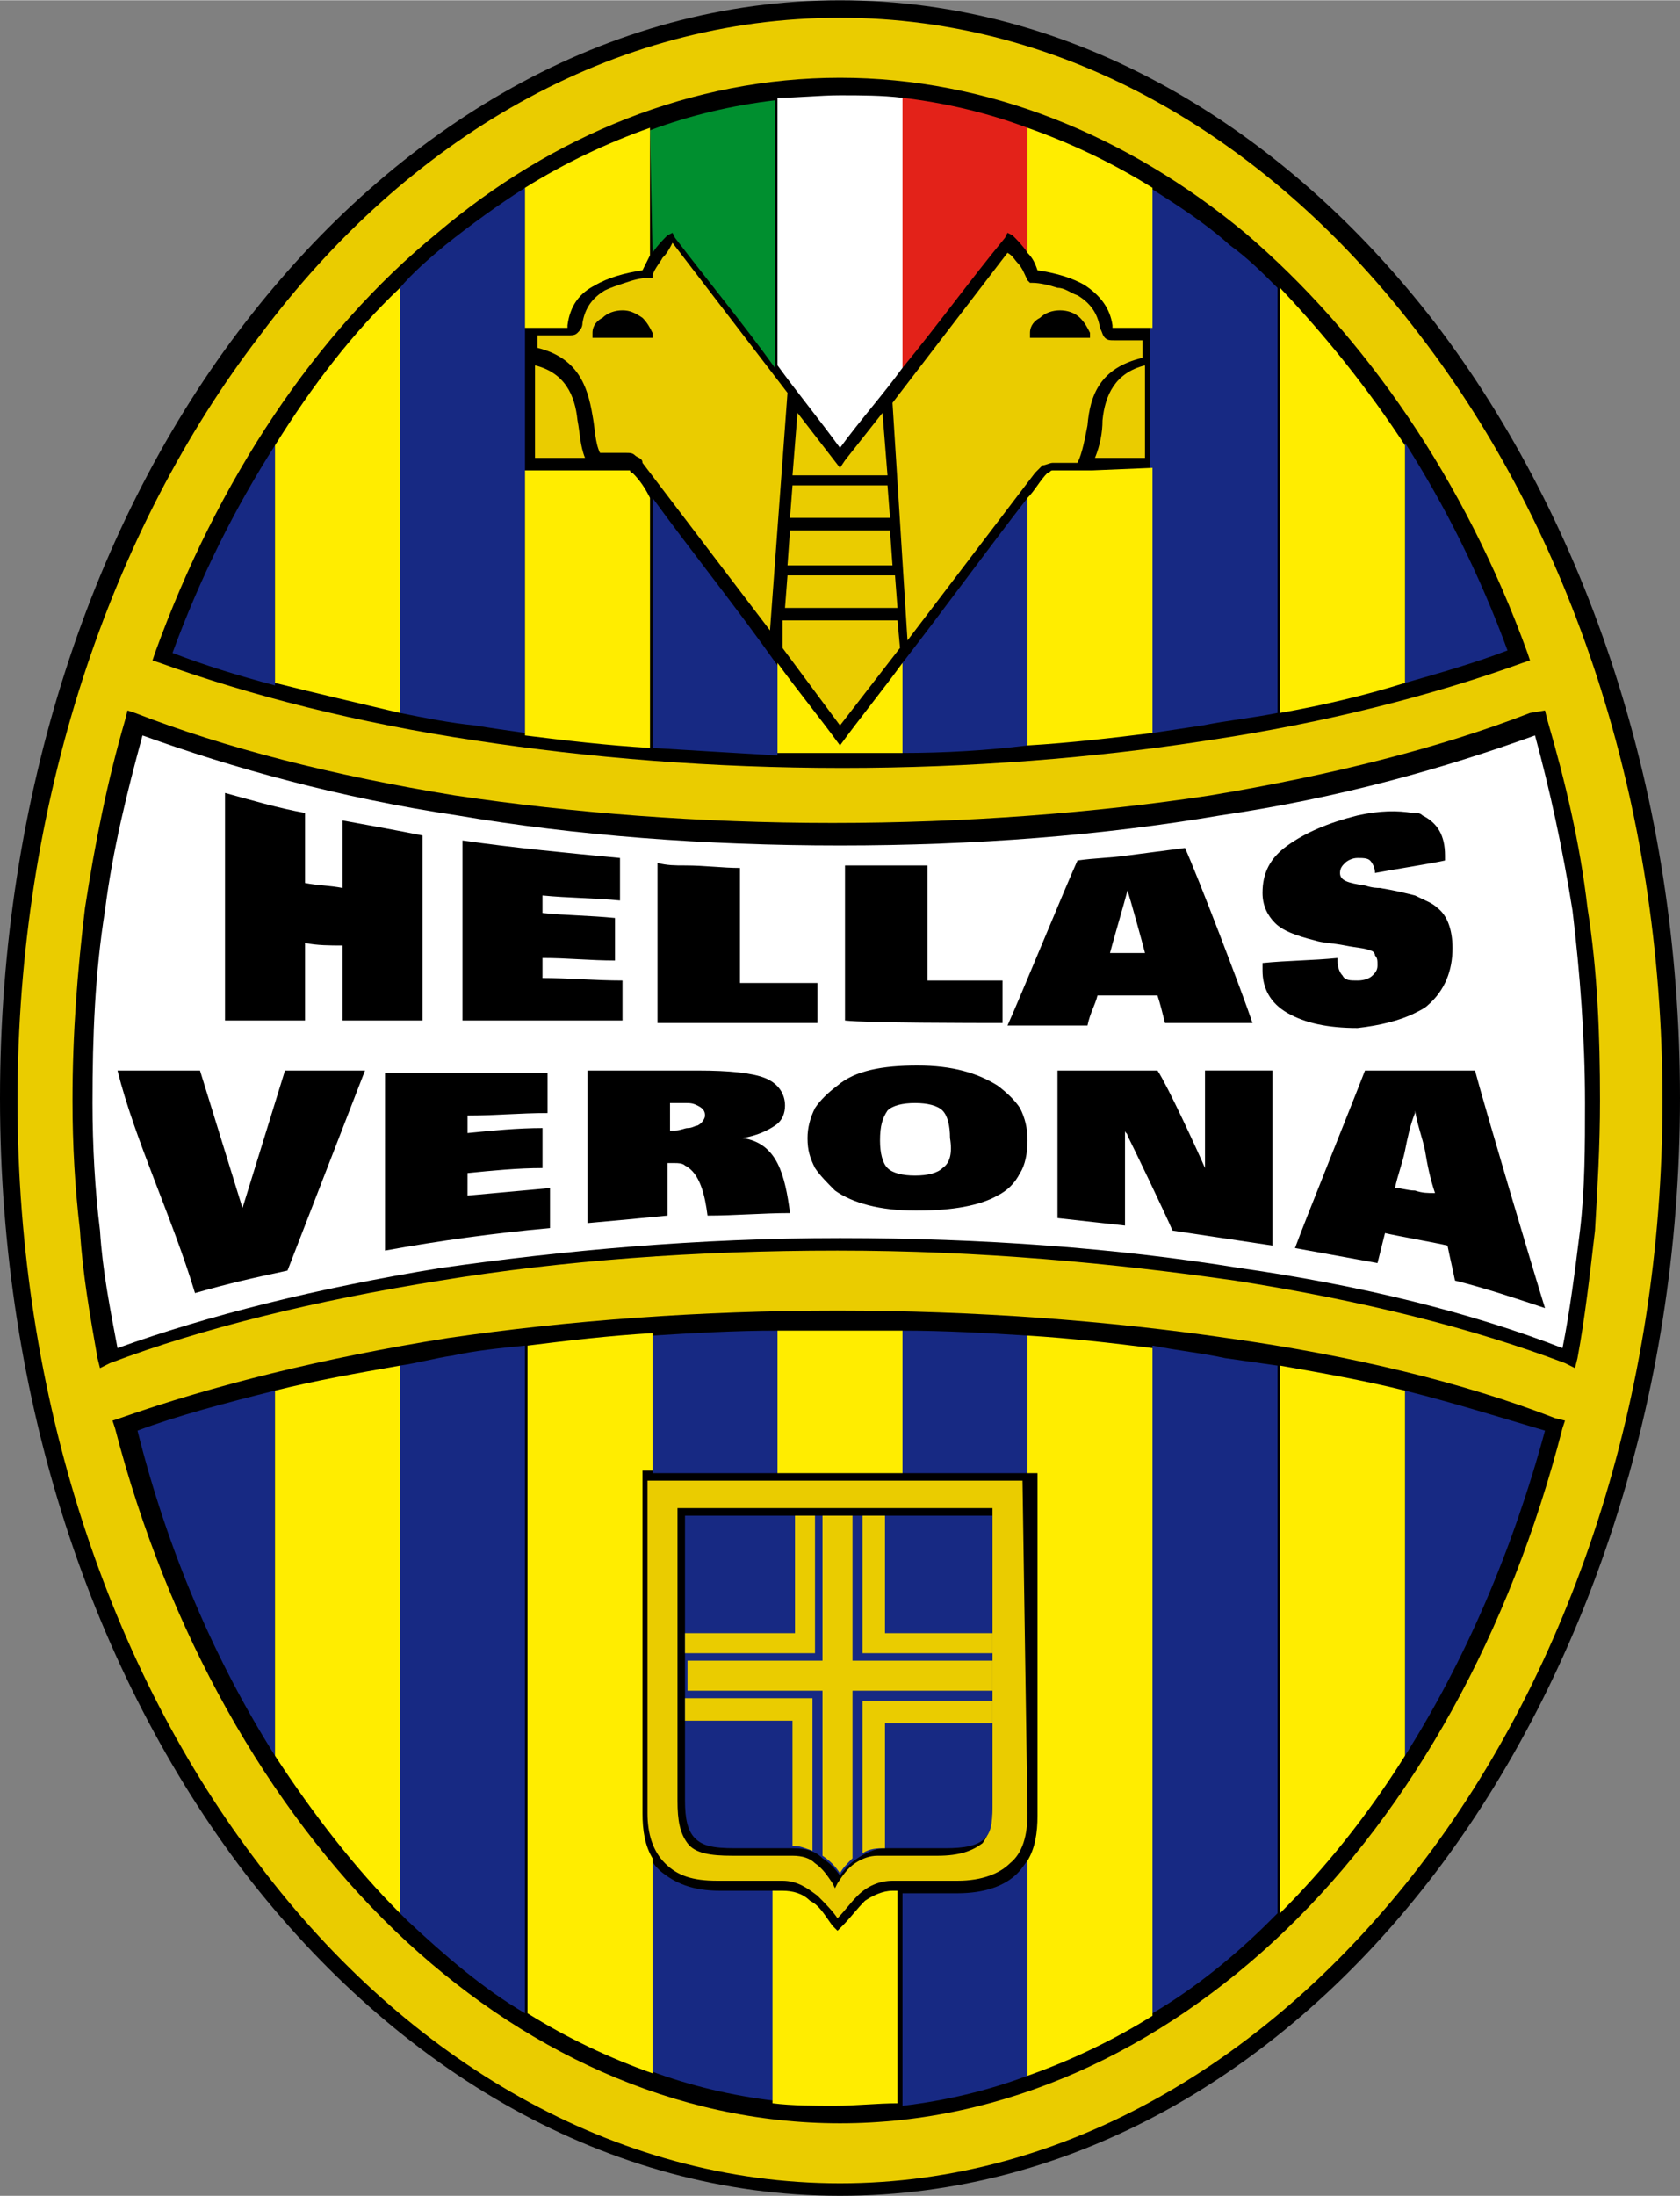
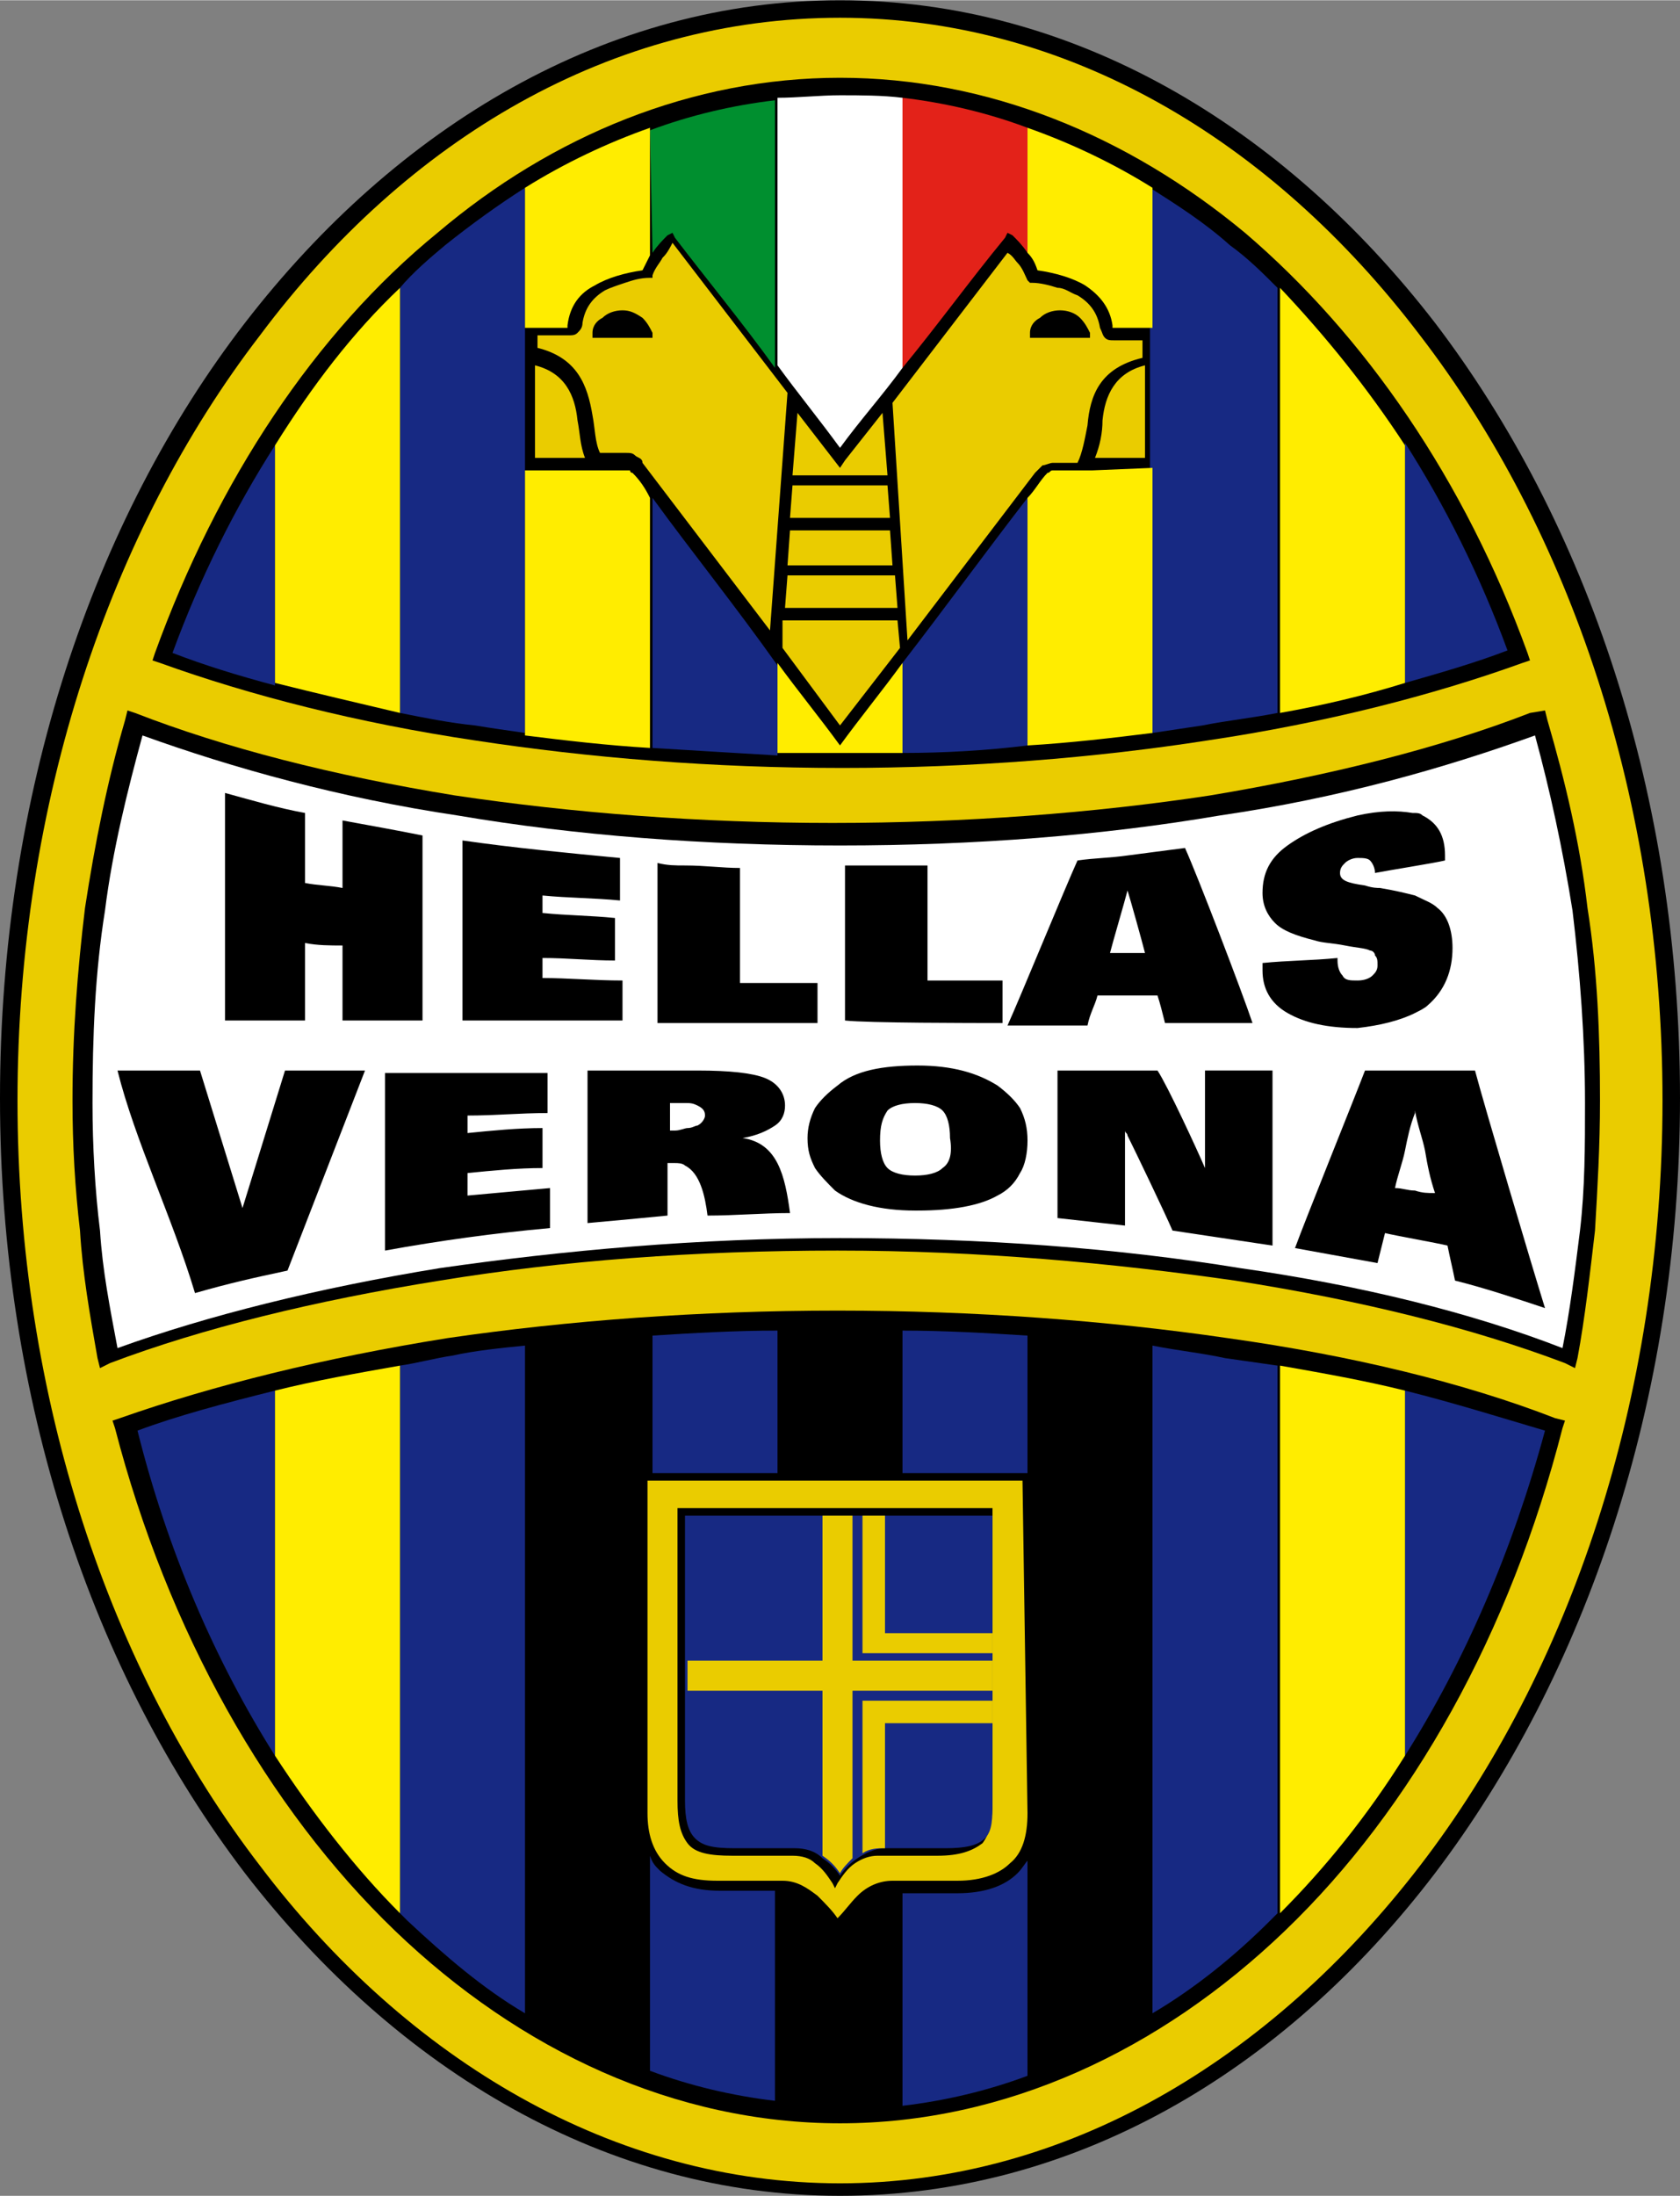
<svg xmlns="http://www.w3.org/2000/svg" data-type="color" viewBox="0 0 67.2 87.8" width="1913" height="2500" data-bbox="0 0 67.2 87.8">
  <rect x="0" y="0" width="67.2" height="87.8" fill="#808080" stroke="none" />
  <g>
    <path data-color="1" fill="#000000" d="M33.6 0c9.3 0 17.7 5 23.8 12.9 6.1 8 9.8 18.9 9.8 31s-3.8 23.1-9.8 31c-6.1 8-14.5 12.9-23.8 12.9s-17.7-5-23.8-12.9C3.7 66.9 0 56 0 43.9s3.7-23.1 9.8-31S24.3 0 33.6 0" />
    <path data-color="2" fill="#eacc00" d="M33.6.7c-9.1 0-17.3 4.8-23.2 12.7C4.4 21.2.7 32.1.7 44s3.7 22.8 9.7 30.6c5.9 7.8 14.2 12.7 23.2 12.7s17.2-4.9 23.2-12.7 9.7-18.7 9.7-30.6c0-12-3.7-22.8-9.7-30.6C50.8 5.5 42.6.7 33.6.7" />
    <path data-color="1" fill="#000000" d="M33.6 3.1c5.9 0 11.5 2.3 16.2 6.2 4.8 4.1 8.8 9.9 11.3 16.8l.1.3-.3.1c-3.6 1.3-7.9 2.4-12.6 3.1-4.5.7-9.5 1.1-14.6 1.1-5.2 0-10.1-.4-14.7-1.1-4.7-.7-9-1.8-12.6-3.1l-.3-.1.1-.3c2.5-6.9 6.4-12.8 11.3-16.8 4.6-3.9 10.2-6.2 16.1-6.2" />
    <path data-color="1" fill="#000000" d="m61.8 28.4.1.4c.7 2.4 1.3 4.9 1.6 7.5.4 2.5.5 5.1.5 7.7 0 1.8-.1 3.5-.2 5.2-.2 1.7-.4 3.5-.7 5.1l-.1.4-.4-.2q-5.55-2.1-13.2-3.3c-4.9-.7-10.2-1.2-15.9-1.2q-8.55 0-15.9 1.2c-5 .8-9.5 1.9-13.2 3.3l-.4.2-.1-.4c-.3-1.7-.6-3.4-.7-5.1-.2-1.7-.3-3.4-.3-5.2 0-2.7.2-5.2.5-7.7.4-2.6.9-5.1 1.6-7.5l.1-.4.3.1c3.6 1.4 7.9 2.5 12.8 3.3 4.7.7 9.8 1.1 15.1 1.1s10.5-.4 15.1-1.1c4.8-.8 9.2-1.9 12.8-3.3z" />
    <path data-color="1" fill="#000000" d="m62.6 56.8-.1.3c-2.1 8.2-6 15.2-11.1 20.1-5 4.8-11.2 7.7-17.8 7.7S20.8 82 15.8 77.2c-5.1-4.9-9.1-12-11.2-20.1l-.1-.3.3-.1c3.7-1.3 8.1-2.4 13.1-3.2 4.8-.7 10.1-1.1 15.6-1.1s10.8.4 15.6 1.1c5 .7 9.5 1.8 13.1 3.2z" />
    <path data-color="3" fill="#172983" d="M56.2 27.3c1.4-.4 2.8-.8 4.1-1.3-1.1-3-2.5-5.8-4.1-8.3zm-10.1 2c.7-.1 1.3-.2 2-.3 1-.2 2-.3 3-.5v-17c-.6-.6-1.2-1.2-1.9-1.7-1-.9-2.1-1.6-3.2-2.3v21.8zM11 17.8c-1.6 2.5-3 5.3-4.1 8.3 1.3.5 2.6.9 4.1 1.3zM21 7.5c-1.1.7-2.2 1.5-3.2 2.3-.6.5-1.3 1.1-1.8 1.7v17c1 .2 2 .4 3 .5.6.1 1.3.2 2 .3z" />
    <path data-color="4" fill="#ffed00" d="M51.2 28.5c1.7-.3 3.4-.7 5-1.2v-9.5c-1.5-2.3-3.2-4.4-5-6.3zM16 11.5c-1.9 1.8-3.5 3.9-5 6.3v9.5c1.6.4 3.3.8 5 1.2z" />
    <path data-color="3" fill="#172983" d="M36.1 26.5v3.6c1.7 0 3.4-.1 5-.3v-9.9c-1.7 2.2-3.3 4.4-5 6.6m-10-6.6v10c1.6.1 3.3.2 5 .3v-3.6c-1.7-2.4-3.4-4.5-5-6.7" />
    <path data-color="5" fill="#e32219" d="m40.2 9.5.1-.2.2.1c.2.2.4.4.6.7v-5c-1.6-.6-3.3-1-5-1.2v10.8c1.4-1.7 2.7-3.5 4.1-5.2" />
    <path data-color="6" fill="#008f2f" d="M26.1 10.1c.2-.3.4-.5.6-.7l.2-.1.1.2c1.3 1.7 2.7 3.4 4 5.2V4c-1.7.2-3.4.6-5 1.2zc0 .1 0 0 0 0" />
    <path data-color="4" fill="#ffed00" d="M41.5 10.8c.7.1 1.4.3 1.9.6.6.4 1 .9 1.1 1.6v.1h1.6V7.5c-1.6-1-3.3-1.8-5-2.4v5c.2.2.3.4.4.7m2.2 8h-1.6c-.1 0-.1.1-.2.1-.3.3-.5.7-.8 1v9.9c1.7-.1 3.4-.3 5-.5V18.7zm-21-5.7V13c.1-.8.5-1.3 1.1-1.6.5-.3 1.2-.5 1.9-.6l.3-.6V5.1c-1.7.6-3.4 1.4-5 2.4v5.6zc-.1 0 0 0 0 0m2.6 5.8c-.1 0-.1-.1-.1-.1H21v10.6c1.6.2 3.3.4 5 .5v-10c-.2-.4-.4-.7-.7-1m8.3 10.9c-.8-1.1-1.7-2.2-2.5-3.3v3.6h5v-3.6c-.8 1.1-1.7 2.2-2.5 3.3" />
    <path data-color="7" fill="#ffffff" d="M33.6 17.9c.8-1.1 1.7-2.1 2.5-3.2V3.9c-.8-.1-1.7-.1-2.5-.1s-1.7.1-2.5.1v10.7c.8 1.1 1.7 2.2 2.5 3.3" />
    <path data-color="2" fill="#eacc00" d="m31.7 19.4-.1 1.3h4l-.1-1.3zm-.2 3.6-.1 1.3h4.5l-.1-1.3zm4-4-.2-2.5-1.5 1.9-.2.3-1.7-2.2-.2 2.5zm.2 3.6-.1-1.4h-4l-.1 1.4zM33.6 29l2.4-3.1-.1-1.1h-4.6v1.1zM23.4 18.3c-.2-.5-.2-1-.3-1.5-.1-1-.5-1.9-1.7-2.2v3.7zm20.4 0q.3-.75.3-1.5c.1-1 .5-1.9 1.7-2.2v3.7z" />
    <path data-color="2" fill="#eacc00" d="M26.5 10.3c-.1.2-.3.4-.4.7v.1H26c-.4 0-.7.1-1 .2s-.6.2-.8.3c-.5.3-.8.7-.9 1.3 0 .2-.1.3-.2.4s-.2.1-.4.1h-1.2v.5c1.6.4 2 1.5 2.2 2.7.1.5.1 1.1.3 1.5h1c.2 0 .3 0 .4.1s.3.1.3.3l5.1 6.7.7-9.5-4.6-6c-.2.4-.3.5-.4.6m-2.8 3.2v-.2c0-.3.2-.5.4-.6.2-.2.5-.3.8-.3s.5.1.8.3c.2.2.3.4.4.6v.2zm20.9.1c-.2 0-.3 0-.4-.1s-.1-.2-.2-.4c-.1-.6-.4-1-.9-1.3-.3-.1-.5-.3-.8-.3-.3-.1-.7-.2-1-.2h-.1l-.1-.1c-.1-.2-.2-.5-.4-.7-.1-.1-.2-.3-.4-.4l-4.6 6 .6 9.5 5.1-6.7.3-.3c.1 0 .3-.1.4-.1h1c.2-.4.3-1 .4-1.5.1-1.2.5-2.3 2.2-2.7v-.7zm-3.4-.1v-.2c0-.3.2-.5.4-.6.2-.2.5-.3.8-.3s.6.1.8.3.3.4.4.6v.2z" />
    <path data-color="3" fill="#172983" d="M11 70.2V55.6c-2 .5-3.9 1-5.5 1.6 1.2 4.8 3.1 9.2 5.5 13m5-15.6v21.9l.3.3c1.5 1.4 3 2.7 4.7 3.7V53.8c-1 .1-2 .2-2.9.4-.7.1-1.4.3-2.1.4m40.2 1v14.6c2.4-3.8 4.3-8.2 5.6-13-1.7-.5-3.6-1.1-5.6-1.6m-10.1-1.8v26.7c1.7-1 3.3-2.3 4.7-3.7l.3-.3V54.6l-2.1-.3c-.9-.2-1.9-.3-2.9-.5" />
    <path data-color="4" fill="#ffed00" d="M56.2 55.6c-1.6-.4-3.3-.7-5-1v21.9c1.8-1.8 3.5-3.9 5-6.3zm-40.2-1c-1.7.3-3.4.6-5 1v14.6c1.5 2.3 3.2 4.5 5 6.3z" />
    <path data-color="3" fill="#172983" d="M41.1 58.9v-5.5c-1.6-.1-3.3-.2-5-.2v5.7zm-.4 16c-.5.5-1.3.8-2.4.8h-2.2v8.5c1.7-.2 3.4-.6 5-1.2v-8.6c-.1.1-.2.3-.4.5m-9.6-16v-5.7c-1.7 0-3.4.1-5 .2v5.5zm-2.3 16.7c-1.1 0-1.8-.3-2.4-.8-.2-.2-.3-.3-.4-.6v8.6c1.6.6 3.3 1 5 1.2v-8.4z" />
-     <path data-color="4" fill="#ffed00" d="M41.1 53.4v5.5h.4v13.7c0 .7-.1 1.3-.4 1.8V83c1.7-.6 3.4-1.4 5-2.4V53.9c-1.6-.2-3.3-.4-5-.5m-5 5.5v-5.7h-5v5.7zm-.4 16.7c-.4 0-.8.2-1.1.4-.3.3-.6.7-.9 1l-.2.2-.2-.2c-.3-.4-.5-.8-.9-1-.3-.3-.7-.4-1.1-.4h-.4v8.5c.8.1 1.7.1 2.5.1s1.7-.1 2.5-.1v-8.5zm-10-3.1V58.8h.4v-5.5c-1.7.1-3.4.3-5 .5v26.7c1.6 1 3.3 1.8 5 2.4v-8.6c-.3-.5-.4-1.1-.4-1.8" />
    <path data-color="2" fill="#eacc00" d="M41.1 72.5c0 .9-.2 1.6-.7 2-.4.4-1.1.7-2.1.7h-2.6c-.5 0-1 .2-1.4.6-.3.3-.5.6-.8.9-.2-.3-.5-.6-.8-.9-.4-.3-.8-.6-1.4-.6h-2.6c-1 0-1.6-.2-2.1-.7s-.7-1.2-.7-2V59.2h15zm-14-12.2V72c0 .8.1 1.3.4 1.7s.9.5 1.8.5h2.4q.6 0 .9.3c.3.2.5.5.7.8l.1.2.1-.2c.2-.3.4-.6.7-.8q.45-.3.9-.3h2.4c.9 0 1.4-.2 1.8-.5.3-.4.4-.9.4-1.7V60.3z" />
    <path data-color="3" fill="#172983" d="M39.7 60.6H27.4V72c0 .7.1 1.2.4 1.5s.7.4 1.6.4h2.4c.4 0 .8.1 1.1.4.3.2.5.4.7.7.2-.3.4-.5.7-.7s.7-.4 1.1-.4h2.4c.8 0 1.3-.1 1.6-.4s.3-.8.3-1.5z" />
-     <path data-color="2" fill="#eacc00" d="M27.4 67.9v.9h4.3v5c.3 0 .5.1.8.2v-6.1zm5.2-1.8v-5.5h-.8v4.7h-4.4v.8z" />
    <path data-color="2" fill="#eacc00" d="M34.1 66.4v-5.8h-1.2v5.8h-5.4v1.2h5.4v6.6c.3.2.5.4.7.7.1-.2.3-.4.5-.6v-6.7h5.6v-1.2z" />
    <path data-color="2" fill="#eacc00" d="M34.5 67.9v6.2c.3-.2.6-.2.9-.2v-5h4.3V68h-5.2zm.9-2.6v-4.7h-.9v5.5h5.2v-.8z" />
    <path data-color="7" fill="#ffffff" d="M61.4 29.4c-3.6 1.3-7.8 2.5-12.6 3.2-4.7.8-9.8 1.2-15.2 1.2s-10.6-.4-15.3-1.2c-4.7-.7-9-1.9-12.6-3.2-.6 2.2-1.2 4.6-1.5 7-.4 2.5-.5 5-.5 7.7 0 1.7.1 3.5.3 5.1.1 1.6.4 3.1.7 4.7 3.6-1.3 8-2.4 12.9-3.2 4.9-.7 10.3-1.2 16-1.2s11.1.4 16 1.2c4.9.7 9.3 1.8 12.9 3.2.3-1.5.5-3.1.7-4.7.2-1.7.2-3.4.2-5.1 0-2.6-.2-5.2-.5-7.7-.4-2.5-.9-4.8-1.5-7" />
    <path data-color="1" fill="#000000" d="M48.2 46.7c-.3-.7-1.5-3.3-1.9-3.9h-4v5.9l2.7.3v-3.8c0 .1.1.1.1.2.3.6 1.5 3.1 1.8 3.8 1.3.2 2.7.4 4 .6v-7h-2.7zm-23.3-7.5c-1.1 0-2.2-.1-3.2-.1v-.8c1 0 1.9.1 2.9.1v-1.7c-1-.1-1.9-.1-2.9-.2v-.7c1 .1 2.1.1 3.1.2v-1.7c-2.1-.2-4.2-.4-6.3-.7v7.2h6.4zm19 .6h2.4c.1.3.2.7.3 1.1h3.5c-.4-1.2-2.2-5.9-2.7-7-.8.1-1.5.2-2.3.3-.7.1-1.3.1-2 .2-.5 1.1-2.3 5.5-2.8 6.6h3.2c.1-.5.3-.8.4-1.2m1.2-4.2q0-.15 0 0c.1.3.6 2.1.7 2.5h-1.4c.1-.4.6-2.1.7-2.5M59 42.8h-4.4c-.5 1.3-2.4 6-2.8 7.1l3.3.6.3-1.2c.4.1 2.1.4 2.5.5.1.5.2.9.3 1.4 1.2.3 2.4.7 3.6 1.1-.5-1.6-2.4-8-2.8-9.5m-2.4 4.8c-.3 0-.5-.1-.8-.1.1-.5.3-1 .4-1.5s.2-1 .4-1.5v-.1c.1.6.3 1.1.4 1.6.1.6.2 1.1.4 1.7-.3 0-.5 0-.8-.1m-44.4-9.9c.5.1 1 .1 1.5.1v3h3.2v-7.4c-1-.2-2.1-.4-3.2-.6v2.7c-.5-.1-1-.1-1.5-.2v-2.8c-1.1-.2-2.1-.5-3.2-.8v9.1h3.2zm27.9 3.2v-1.7h-3v-4.6h-3.3v6.2c.9.1 5.1.1 6.3.1m-7.4 0v-1.6h-3.1v-4.6c-.7 0-1.4-.1-2.2-.1-.4 0-.7 0-1.1-.1v6.4zm23.9-.4c.2-.1.4-.2.5-.3.7-.6 1-1.4 1-2.3 0-.7-.2-1.3-.6-1.6-.2-.2-.5-.3-.9-.5-.4-.1-.8-.2-1.4-.3-.1 0-.3 0-.6-.1-.7-.1-1-.2-1-.5 0-.2.1-.3.2-.4s.3-.2.5-.2.4 0 .5.1.2.3.2.5c.5-.1 2.4-.4 2.8-.5v-.2c0-.8-.3-1.3-.9-1.6-.1-.1-.2-.1-.4-.1-.6-.1-1.3-.1-2.2.1-1.2.3-2.1.7-2.8 1.2s-1 1.1-1 1.9c0 .5.2.9.5 1.2s.8.5 1.6.7c.3.1.7.1 1.2.2s.8.1 1 .2c.1 0 .2.1.2.2.1.1.1.2.1.4s-.1.3-.2.4-.3.2-.6.2-.5 0-.6-.2c-.1-.1-.2-.3-.2-.6v-.1c-1 .1-2 .1-3 .2v.3c0 .7.3 1.3 1 1.7s1.6.6 2.8.6c.9-.1 1.7-.3 2.3-.6m-16.7 2.9c-.8-.5-1.8-.8-3.2-.8s-2.5.2-3.2.8q-.6.45-.9.9-.3.6-.3 1.2c0 .5.1.8.3 1.2.2.3.5.6.8.9.7.5 1.8.8 3.2.8h.1c1.4 0 2.5-.2 3.2-.6q.6-.3.9-.9c.2-.3.3-.8.3-1.3s-.1-.9-.3-1.3q-.3-.45-.9-.9m-2.2 3.3c-.2.2-.6.3-1.1.3s-.9-.1-1.1-.3-.3-.6-.3-1.1c0-.6.1-.9.3-1.2.2-.2.6-.3 1.1-.3s.9.1 1.1.3.3.6.3 1.1q.15.9-.3 1.2m-19 .2c1-.1 2-.2 3-.2v-1.6c-1 0-2 .1-3 .2v-.7c1.1 0 2.1-.1 3.2-.1v-1.6h-6.5V50q3.3-.6 6.6-.9v-1.6l-3.3.3zm11-1.4c.6-.1 1-.3 1.3-.5s.4-.5.4-.8c0-.5-.3-.9-.8-1.1q-.75-.3-2.7-.3h-4.4v6.1c1.1-.1 2.2-.2 3.2-.3v-2.1h.3c.1 0 .3 0 .4.1.6.3.8 1.2.9 2 1.1 0 2.2-.1 3.3-.1-.2-1.5-.5-2.8-1.9-3m-1.8-.5c-.1 0-.2.1-.4.1-.1 0-.3.1-.5.1h-.2v-1.1h.6c.2 0 .3 0 .5.1s.3.2.3.4c0 .1-.1.3-.3.4M9.7 48.3 8 42.8H4.7c.7 2.8 2.2 5.9 3.1 8.9 1.4-.4 2.3-.6 3.7-.9l3.1-8h-3.2z" />
  </g>
</svg>